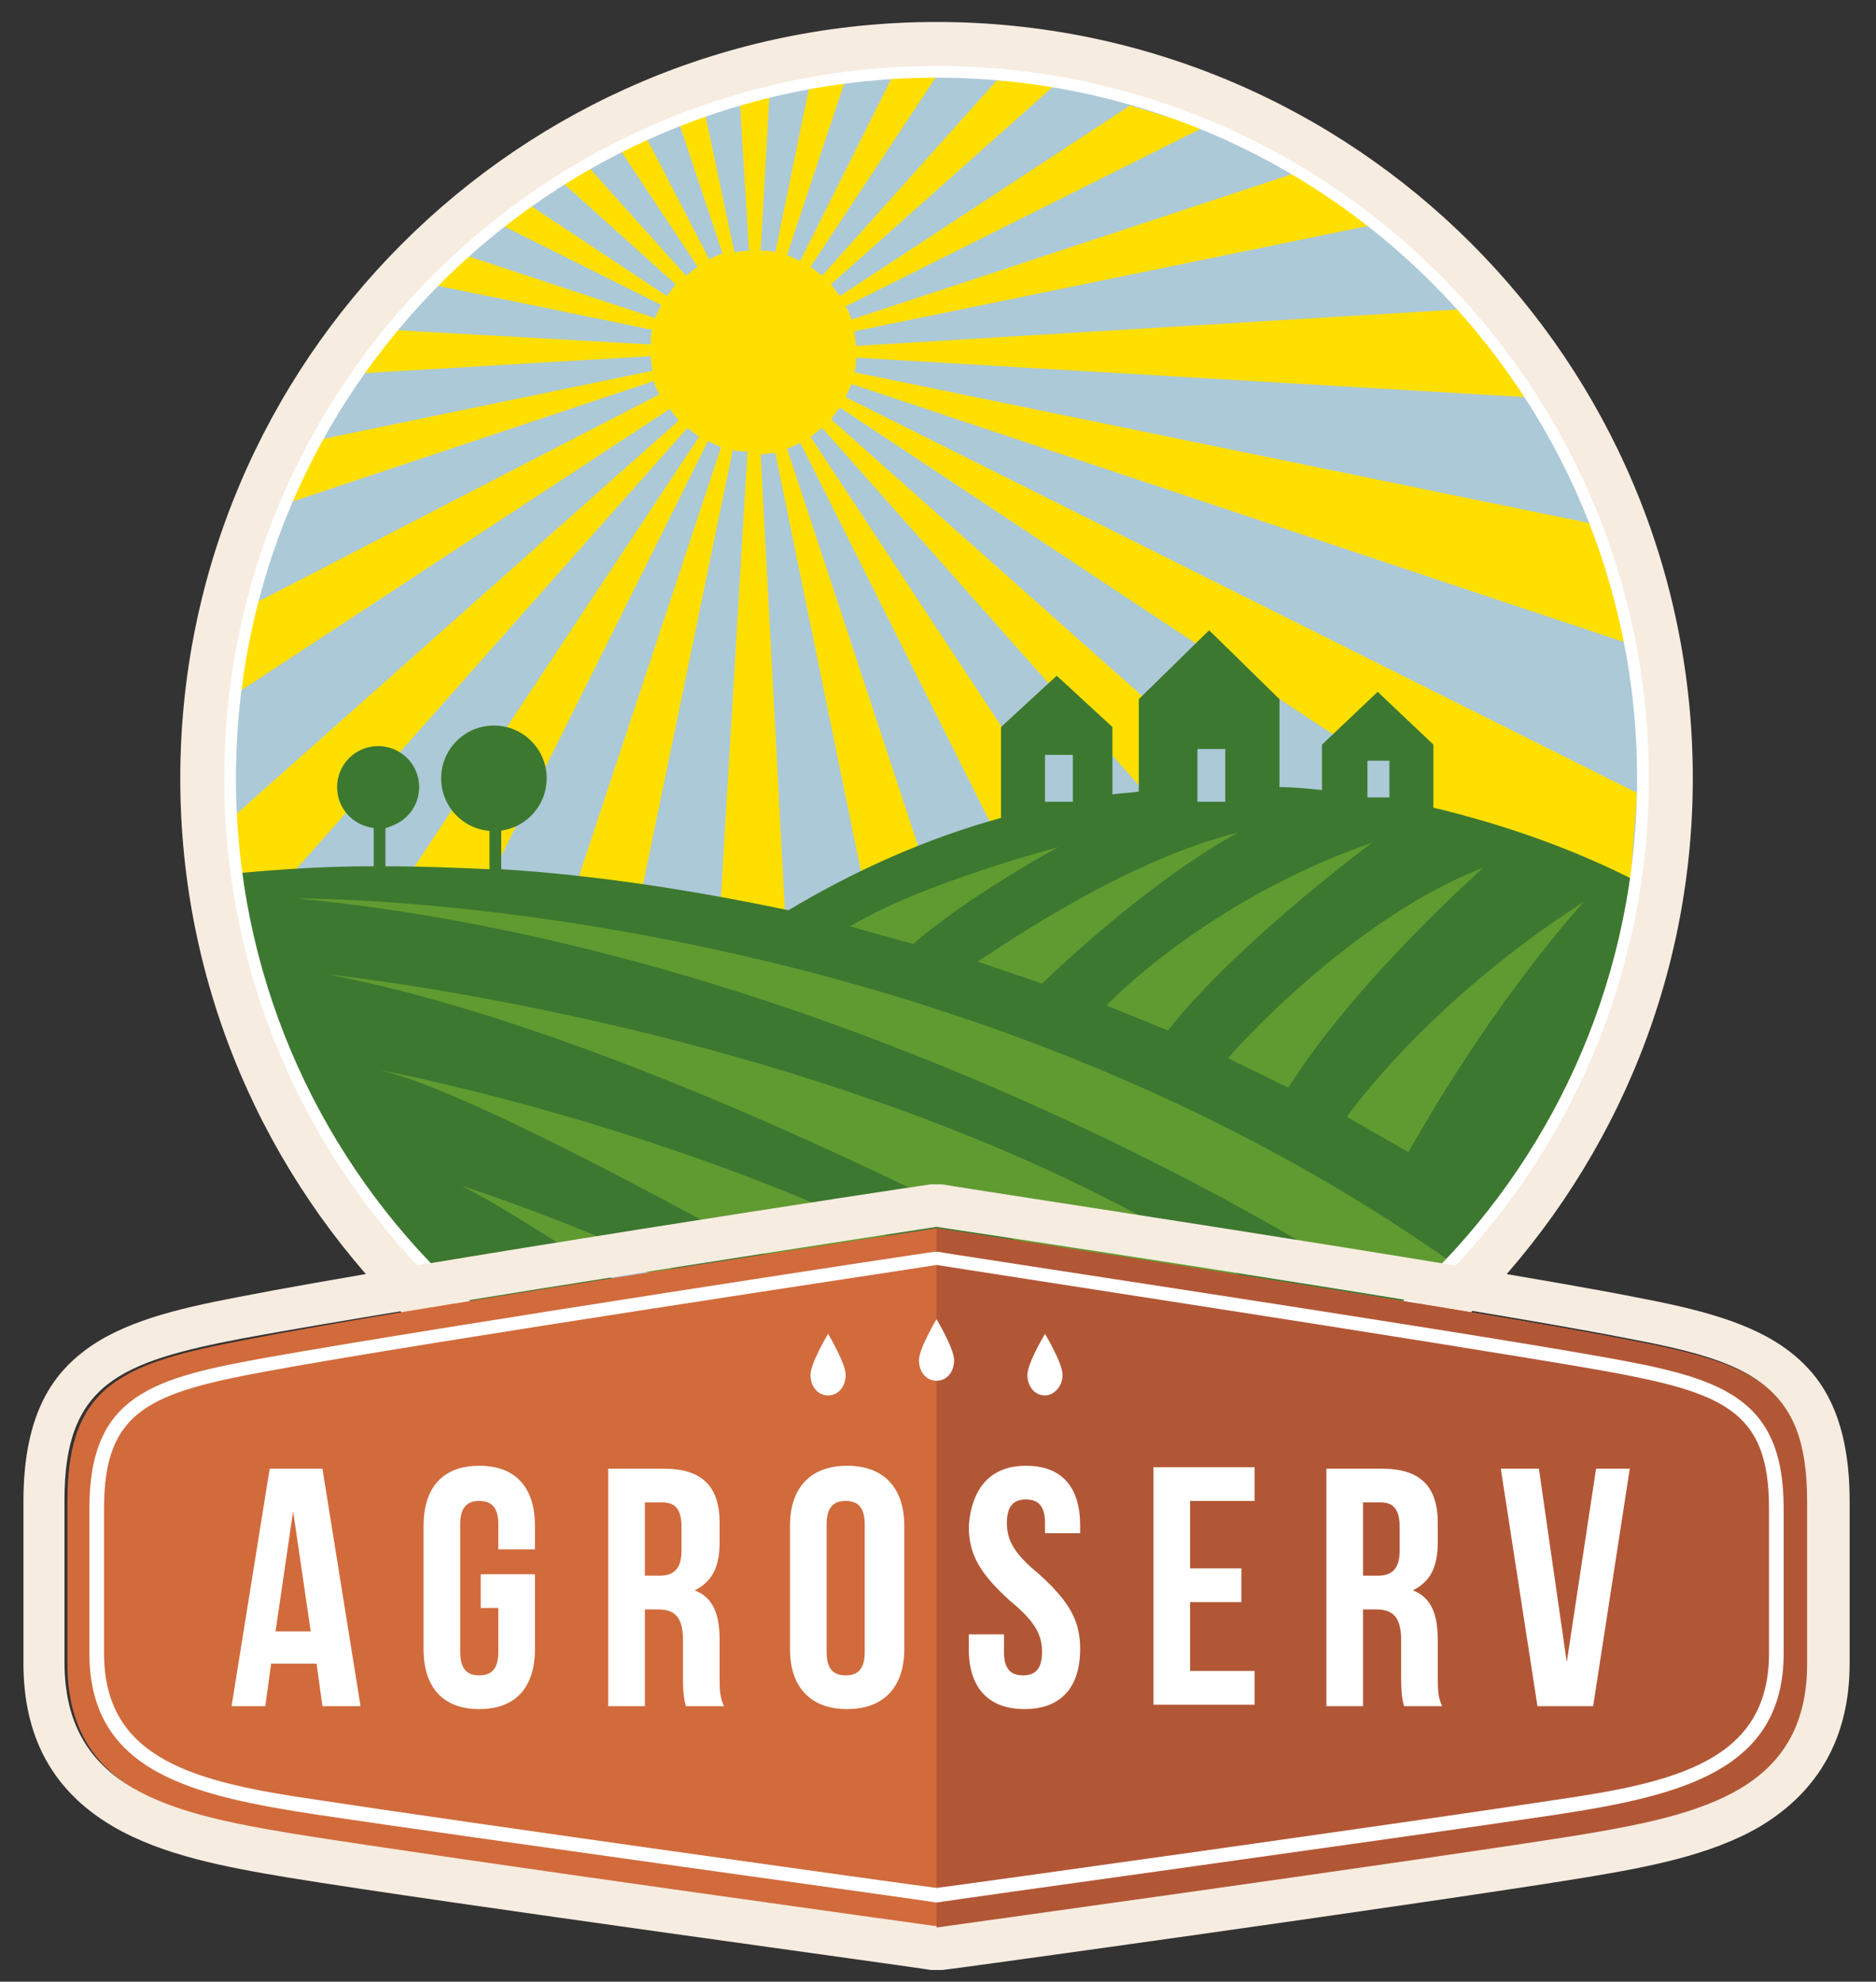
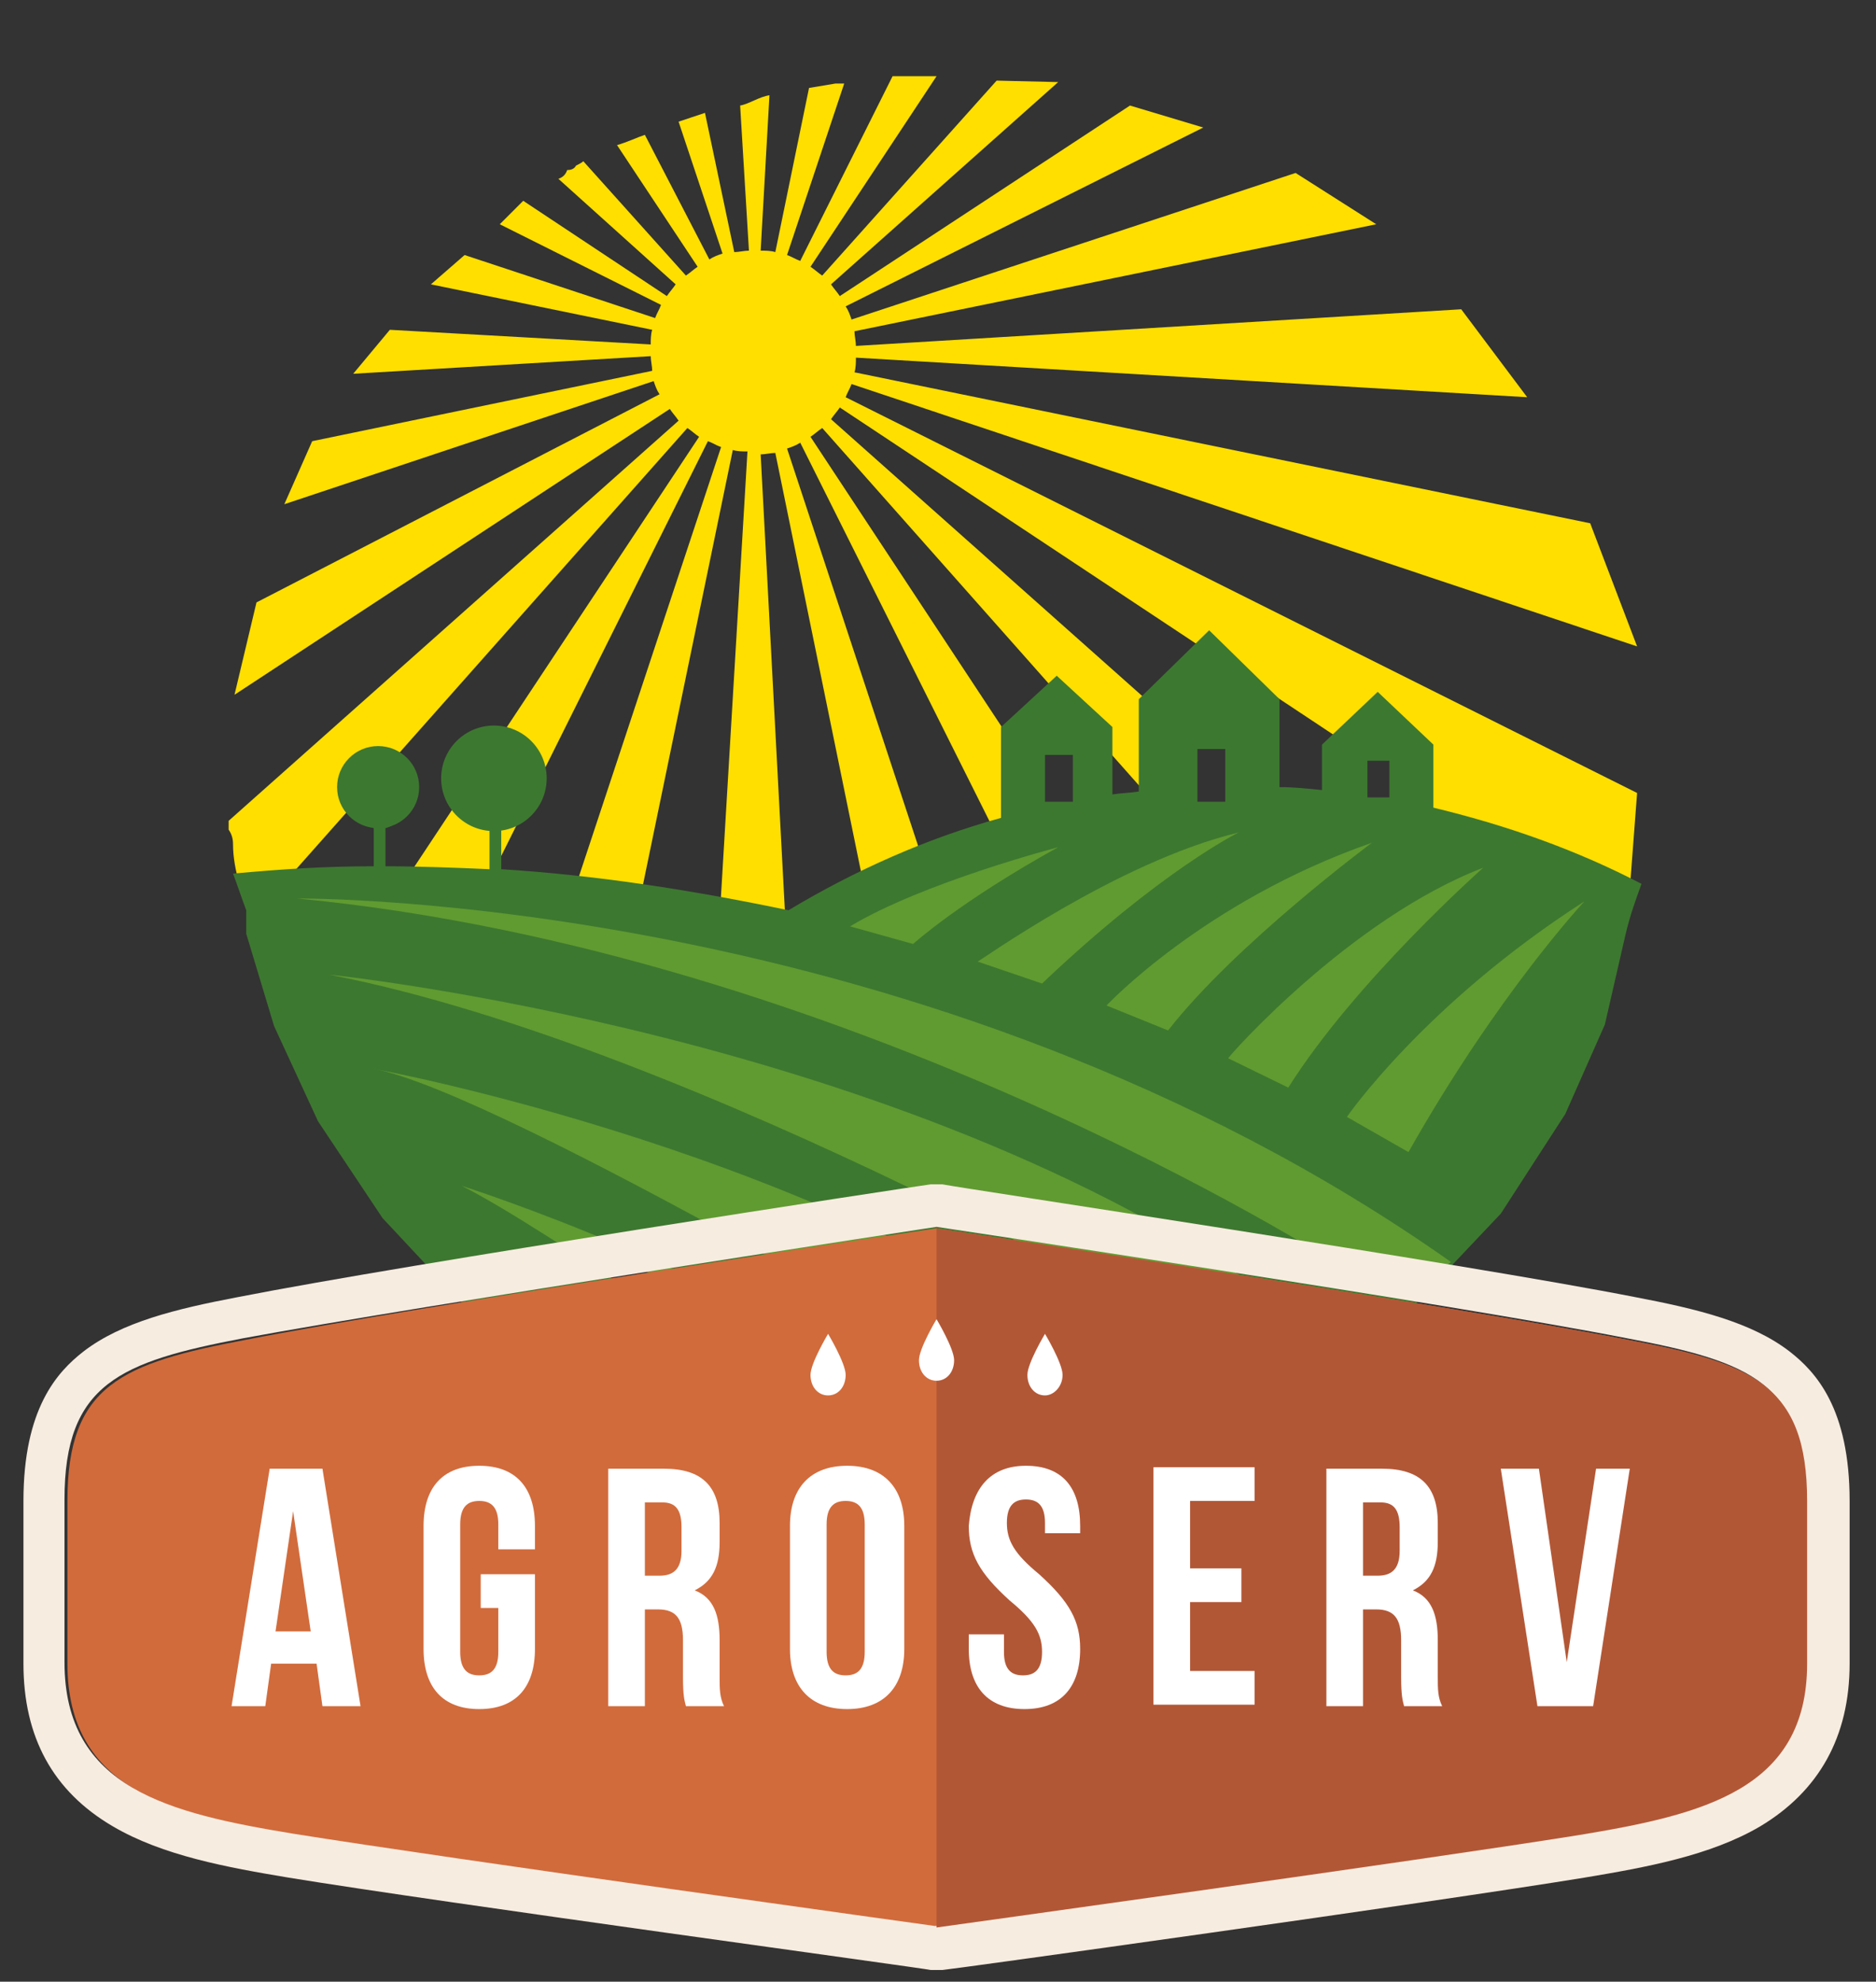
<svg xmlns="http://www.w3.org/2000/svg" id="a" x="0px" y="0px" viewBox="0 0 128 135.2" style="enable-background:new 0 0 128 135.2;" xml:space="preserve">
  <rect x="0" y="0" width="128" height="135.2" fill="#333333" stroke="none" />
  <style type="text/css">	.st0{fill:#ACC9D7;}	.st1{fill:#609B31;}	.st2{fill:#FFDF00;}	.st3{fill:#3D7830;}	.st4{fill:#FFFFFF;}	.st5{fill:#F7ECE0;}	.st6{fill:#D16B3C;}	.st7{fill:#B25736;}</style>
  <g>
    <g>
-       <circle class="st0" cx="63.9" cy="52.8" r="48.3" />
      <path class="st1" d="M17.9,60.5c0,0,29.7,1.1,38.7,3.7c0.1,0,7.4-7,15.5-7.7c8.1-0.6,28.2,1,30.4,1.6c2.3,0.6,8.6,3.2,8.6,3.2   L105.4,75l-2.8,4.9l-4.3,7.7l-45.1,2.1l-23-7.4l-8-9.3L17.9,60.5z" />
      <path class="st2" d="M57.7,27.1c0.1-0.3,0.3-0.6,0.4-0.9l53.6,17.9l-3.2-8.4L58.3,25.4c0.1-0.3,0.1-0.7,0.1-1l45.8,2.7l-4.5-6   l-41.3,2.5c0-0.3-0.1-0.7-0.1-1l35.6-7.3l-5.5-3.5L58.1,21.8c-0.1-0.3-0.2-0.6-0.4-0.9L82.1,8.7l-5-1.5l-19.8,13   c-0.2-0.3-0.4-0.5-0.6-0.8L72.2,5.6L68,5.5L56.1,18.8c-0.3-0.2-0.5-0.4-0.8-0.6l8.6-13l-3,0l-6.3,12.6c-0.3-0.1-0.6-0.3-0.9-0.4   l3.9-11.7H57c-0.6,0.1-1.2,0.2-1.8,0.3l-2.3,11.2c-0.3-0.1-0.7-0.1-1-0.1l0.6-10.6c-0.7,0.1-1.4,0.6-2,0.7l0.6,9.9   c-0.3,0-0.7,0.1-1,0.1l-2-9.5c-0.3,0.1-0.6,0.2-0.9,0.3c-0.3,0.1-0.6,0.2-0.9,0.3l3,9c-0.3,0.1-0.6,0.2-0.9,0.4L44,9.2   c-0.6,0.2-1.2,0.5-1.9,0.7l5.5,8.3c-0.3,0.2-0.5,0.4-0.8,0.6l-7-7.8c-0.1,0.1-0.3,0.2-0.5,0.3c-0.1,0.2-0.3,0.3-0.6,0.3   c-0.1,0.3-0.3,0.5-0.6,0.6l8,7.2c-0.2,0.3-0.4,0.5-0.6,0.8l-9.8-6.5l-1.6,1.6l11,5.5c-0.1,0.3-0.3,0.6-0.4,0.9l-13-4.3l-2.3,2   l15.1,3.1c-0.1,0.3-0.1,0.7-0.1,1l-17.8-1l-2.5,3l20.3-1.2c0,0.3,0.1,0.7,0.1,1l-23.2,4.8l-1.9,4.3l25.2-8.4   c0.1,0.3,0.2,0.6,0.4,0.9L17.5,41.1L16,47.4l29.7-19.5c0.2,0.3,0.4,0.5,0.6,0.8L15.6,56c0,0.2,0,0.4,0,0.6c0.2,0.3,0.3,0.6,0.3,1   c0,1.8,0.7,3.5,1.2,5.2l29.8-33.6c0.3,0.2,0.5,0.4,0.8,0.6L27.3,60.6l6.3-1l14.7-29.5c0.3,0.1,0.6,0.3,0.9,0.4l-9.9,29.9l4.5,0.3   l6.2-30c0.3,0.1,0.7,0.1,1,0.1l-1.9,31.9l4.5,0.3L51.9,31c0.3,0,0.7-0.1,1-0.1l6.2,30.3l4.2-1.5l-9.6-29.1   c0.3-0.1,0.6-0.2,0.9-0.4l13.7,27.4l2.1-4.9L55.3,29.8c0.3-0.2,0.5-0.4,0.8-0.6l22.6,25.5l1.5-5.2L56.7,28.6   c0.2-0.3,0.4-0.5,0.6-0.8L92.3,51c0.3-0.8,0.9-1.4,1.9-1.4c2.1,0,2.6,2.5,1.5,3.6l1.2,1.6l9,4.8l5.1,3.7l0.7-9.2L57.7,27.1z" />
      <path class="st3" d="M112,60.3c-4.4-2.3-9.2-4-14.2-5.2v-4.3L94,47.2l-3.8,3.6v3.1c-1-0.1-1.9-0.2-2.9-0.2v-6L82.5,43l-4.8,4.7V54   c-0.6,0.1-1.2,0.1-1.8,0.2v-4.6l-3.8-3.5l-3.8,3.5v6.2c-5.1,1.4-10,3.6-14.5,6.3c-6.7-1.4-13.2-2.4-19.6-2.8V56   c1.5-0.3,1.2-1.4,1.2-3.5c0-2.3,0.1-0.4-1.6-0.4s-1.8-2-1.8,0.3c0,2.1-0.1,3.3,1.4,3.6v3.3c-2.2-0.1-4.9-0.2-7.1-0.2v-2.6   c1.1-0.3,1.9-1.5,1.9-3.1c0-1.7-1-1.7-2.2-1.7c-1.3,0-2.4-0.1-2.4,1.7c0,1.5,0.8,2.8,1.9,3.1v2.6c-3.4,0-6.3,0.2-9.6,0.5   c0.3,0.8,0.6,1.7,0.9,2.5v1.6l1.9,6.3l3,6.5l4.4,6.6l5.7,6.1l6.5,4.9l5.9,3.2l7.1,2.6l6.3,1.1l0.3-0.5c2.1,0.3,4.2,0.5,6.4,0.5   c0.9,0,1.9,0,2.8-0.1l0.2,0.7l5.7,0.1l6.1-2.4l4.5-1.7l4.9-2.5l6.8-4.8l7.1-7.5l4.4-6.8l2.7-6.1l1.4-6.1h0   C111.2,62.5,111.6,61.4,112,60.3z M22.5,66.5c0,0,39.2,4,64.7,22.3c0,0.1-4.5,3.1-4.5,3.1S47.7,71.4,22.5,66.5z M96.1,78.6   l-4.2-2.4c0,0,5.3-7.7,16.2-14.7C108.1,61.5,102.2,67.8,96.1,78.6z M101.2,59.2c0,0-8.7,7.7-13.3,15l-4.1-2   C83.8,72.1,92.1,62.7,101.2,59.2z M93.3,51.9h1.5v2.5h-1.5V51.9z M93.6,57.5c0,0-9.3,6.9-13.9,12.8l-4.2-1.7   C75.4,68.7,82.1,61.5,93.6,57.5z M81.7,51.1h1.9v3.6h-1.9V51.1z M84.5,56.8c0,0-5.3,2.6-13.4,10.3l-4.4-1.5   C66.7,65.7,76.2,58.8,84.5,56.8z M71.3,51.5h1.9v3.2h-1.9V51.5z M72.2,57.8c-6.7,3.7-9.9,6.6-9.9,6.6L58,63.2   C63,60.2,72.2,57.8,72.2,57.8z M99,86.1l-2.2,1.7l-5.8-1.7c0,0-33.1-21.2-70.7-24.8C20.3,61.3,63.3,60.9,99,86.1z M53.7,95.3   c0,0.1-16.4-11.5-22.2-14.4c0,0,19.5,6.2,30.4,15.2C61.9,96.1,59.4,96.5,53.7,95.3z M25.4,72.9c0,0,31.9,5.8,51.4,21.3l-6.3,1.9   C70.5,96.1,34.1,74.4,25.4,72.9z" />
-       <path class="st4" d="M63.9,101.9C37,101.9,15.1,80,15.1,53.1C15.1,26.2,37,4.3,63.9,4.3s48.8,21.9,48.8,48.8   C112.7,80,90.8,101.9,63.9,101.9z M63.9,5.3c-26.4,0-47.8,21.4-47.8,47.8s21.4,47.8,47.8,47.8c26.4,0,47.8-21.4,47.8-47.8   S90.3,5.3,63.9,5.3z" />
-       <path class="st5" d="M63.9,104.7c-28.4,0-51.6-23.1-51.6-51.6c0-28.4,23.1-51.6,51.6-51.6s51.6,23.1,51.6,51.6   C115.5,81.5,92.3,104.7,63.9,104.7z M63.9,4.5c-26.8,0-48.6,21.8-48.6,48.6s21.8,48.6,48.6,48.6c26.8,0,48.6-21.8,48.6-48.6   S90.7,4.5,63.9,4.5z" />
      <circle class="st3" cx="25.8" cy="53.7" r="2.8" />
      <circle class="st3" cx="33.7" cy="53.1" r="3.6" />
    </g>
    <g>
      <path class="st6" d="M111,91.4c-11.8-2.3-47.1-7.6-47.1-7.6s-35.4,5.3-47.1,7.6c-8.5,1.6-12.2,3.1-12.2,11v11.1   c0,8.6,7.1,10.4,15.6,11.7c10.5,1.7,43.8,6.3,43.8,6.3s33.2-4.6,43.8-6.3c8.5-1.4,15.6-3.1,15.6-11.7v-11.1   C123.3,94.4,119.5,93,111,91.4z" />
      <path class="st5" d="M63.9,83.7c0,0,35.4,5.3,47.1,7.6c8.5,1.6,12.2,3.1,12.2,11v11.1c0,8.6-7.1,10.4-15.6,11.7   c-10.5,1.7-43.8,6.3-43.8,6.3s-33.2-4.6-43.8-6.3c-8.5-1.4-15.6-3.1-15.6-11.7v-11.1c0-7.9,3.8-9.4,12.2-11   C28.5,89.1,63.9,83.7,63.9,83.7 M63.9,80.8c-0.1,0-0.3,0-0.4,0C62,81,27.9,86.2,16.2,88.5c-4.2,0.8-7.9,1.7-10.5,3.7   c-1.8,1.4-4.1,3.9-4.1,10.2v11.1c0,5,2,8.7,6.1,11.1c3.4,2,7.8,2.8,12,3.5c10.4,1.7,43.5,6.2,43.8,6.3c0.1,0,0.3,0,0.4,0   c0.1,0,0.3,0,0.4,0c0.3,0,33.4-4.6,43.8-6.3c4.2-0.7,8.6-1.5,12-3.5c4-2.4,6.1-6.1,6.1-11.1v-11.1c0-6.3-2.3-8.8-4.1-10.2   c-2.6-2-6.3-2.9-10.5-3.7c-11.7-2.3-45.8-7.4-47.3-7.7C64.2,80.8,64.1,80.8,63.9,80.8L63.9,80.8z" />
    </g>
    <path class="st7" d="M111,91.4c-11.8-2.3-47.1-7.6-47.1-7.6v47.7c0,0,33.2-4.6,43.8-6.3c8.5-1.4,15.6-3.1,15.6-11.7v-11.1  C123.3,94.4,119.5,93,111,91.4z" />
-     <path class="st4" d="M63.9,129.8L63.9,129.8c-0.4-0.1-32.3-4.5-42.3-6c-8.5-1.3-15.5-2.9-15.5-11v-9.9c0-7.8,4.4-8.9,12.2-10.3  c11.2-2,45.2-7.2,45.5-7.2l0.1,0l0.1,0c0.3,0.1,34.3,5.2,45.5,7.2c7.8,1.4,12.2,2.6,12.2,10.3v9.9c0,8-7,9.7-15.5,11  C96.2,125.3,64.3,129.7,63.9,129.8L63.9,129.8z M63.9,86.3c-1.8,0.3-34.5,5.2-45.4,7.2c-8.3,1.5-11.4,2.7-11.4,9.4v9.9  c0,7.3,6.3,8.8,14.6,10c9.8,1.5,40.5,5.8,42.2,6c1.7-0.2,32.4-4.5,42.2-6c8.3-1.2,14.6-2.7,14.6-10v-9.9c0-6.7-3.1-7.9-11.4-9.4  C98.4,91.6,65.7,86.6,63.9,86.3z" />
    <g>
      <path class="st4" d="M24.6,116.4H22l-0.4-2.9h-3.1l-0.4,2.9h-2.3l2.6-16.2H22L24.6,116.4z M18.8,111.3h2.4l-1.2-8.2h0L18.8,111.3z   " />
      <path class="st4" d="M32.9,107.4h3.6v5.1c0,2.6-1.3,4.1-3.8,4.1s-3.8-1.5-3.8-4.1v-8.4c0-2.6,1.3-4.1,3.8-4.1s3.8,1.5,3.8,4.1v1.6   H34v-1.7c0-1.2-0.5-1.6-1.3-1.6c-0.8,0-1.3,0.4-1.3,1.6v8.7c0,1.2,0.5,1.6,1.3,1.6c0.8,0,1.3-0.4,1.3-1.6v-3h-1.2V107.4z" />
      <path class="st4" d="M46.8,116.4c-0.1-0.4-0.2-0.7-0.2-2v-2.5c0-1.5-0.5-2.1-1.7-2.1H44v6.6h-2.5v-16.2h3.8c2.6,0,3.8,1.2,3.8,3.7   v1.3c0,1.7-0.5,2.7-1.7,3.3v0c1.3,0.5,1.7,1.7,1.7,3.4v2.5c0,0.8,0,1.4,0.3,2H46.8z M44,102.5v5h1c0.9,0,1.5-0.4,1.5-1.7v-1.6   c0-1.2-0.4-1.7-1.3-1.7H44z" />
      <path class="st4" d="M53.9,104.1c0-2.6,1.4-4.1,3.9-4.1c2.5,0,3.9,1.5,3.9,4.1v8.4c0,2.6-1.4,4.1-3.9,4.1c-2.5,0-3.9-1.5-3.9-4.1   V104.1z M56.4,112.7c0,1.2,0.5,1.6,1.3,1.6c0.8,0,1.3-0.4,1.3-1.6v-8.7c0-1.2-0.5-1.6-1.3-1.6c-0.8,0-1.3,0.4-1.3,1.6V112.7z" />
      <path class="st4" d="M70,100c2.5,0,3.7,1.5,3.7,4.1v0.5h-2.4v-0.7c0-1.2-0.5-1.6-1.3-1.6c-0.8,0-1.3,0.4-1.3,1.6   c0,1.2,0.5,2.1,2.2,3.5c2.1,1.9,2.8,3.2,2.8,5.1c0,2.6-1.3,4.1-3.8,4.1c-2.5,0-3.8-1.5-3.8-4.1v-1h2.4v1.2c0,1.2,0.5,1.6,1.3,1.6   c0.8,0,1.3-0.4,1.3-1.6c0-1.2-0.5-2.1-2.2-3.5c-2.1-1.9-2.8-3.2-2.8-5.1C66.3,101.5,67.6,100,70,100z" />
      <path class="st4" d="M81.2,107h3.5v2.3h-3.5v4.7h4.4v2.3h-6.9v-16.2h6.9v2.3h-4.4V107z" />
      <path class="st4" d="M95.8,116.4c-0.1-0.4-0.2-0.7-0.2-2v-2.5c0-1.5-0.5-2.1-1.7-2.1H93v6.6h-2.5v-16.2h3.8c2.6,0,3.8,1.2,3.8,3.7   v1.3c0,1.7-0.5,2.7-1.7,3.3v0c1.3,0.5,1.7,1.7,1.7,3.4v2.5c0,0.8,0,1.4,0.3,2H95.8z M93,102.5v5h1c0.9,0,1.5-0.4,1.5-1.7v-1.6   c0-1.2-0.4-1.7-1.3-1.7H93z" />
      <path class="st4" d="M106.9,113.4L106.9,113.4l2-13.2h2.3l-2.5,16.2h-3.8l-2.5-16.2h2.6L106.9,113.4z" />
    </g>
    <g>
      <path class="st4" d="M65.1,92.8c0-0.8-1.2-2.8-1.2-2.8s-1.2,2-1.2,2.8s0.5,1.4,1.2,1.4C64.6,94.2,65.1,93.6,65.1,92.8z" />
      <path class="st4" d="M57.7,93.8c0-0.8-1.2-2.8-1.2-2.8s-1.2,2-1.2,2.8c0,0.8,0.5,1.4,1.2,1.4C57.2,95.2,57.7,94.6,57.7,93.8z" />
      <path class="st4" d="M72.5,93.8c0-0.8-1.2-2.8-1.2-2.8s-1.2,2-1.2,2.8c0,0.8,0.5,1.4,1.2,1.4C71.9,95.2,72.5,94.6,72.5,93.8z" />
    </g>
  </g>
</svg>